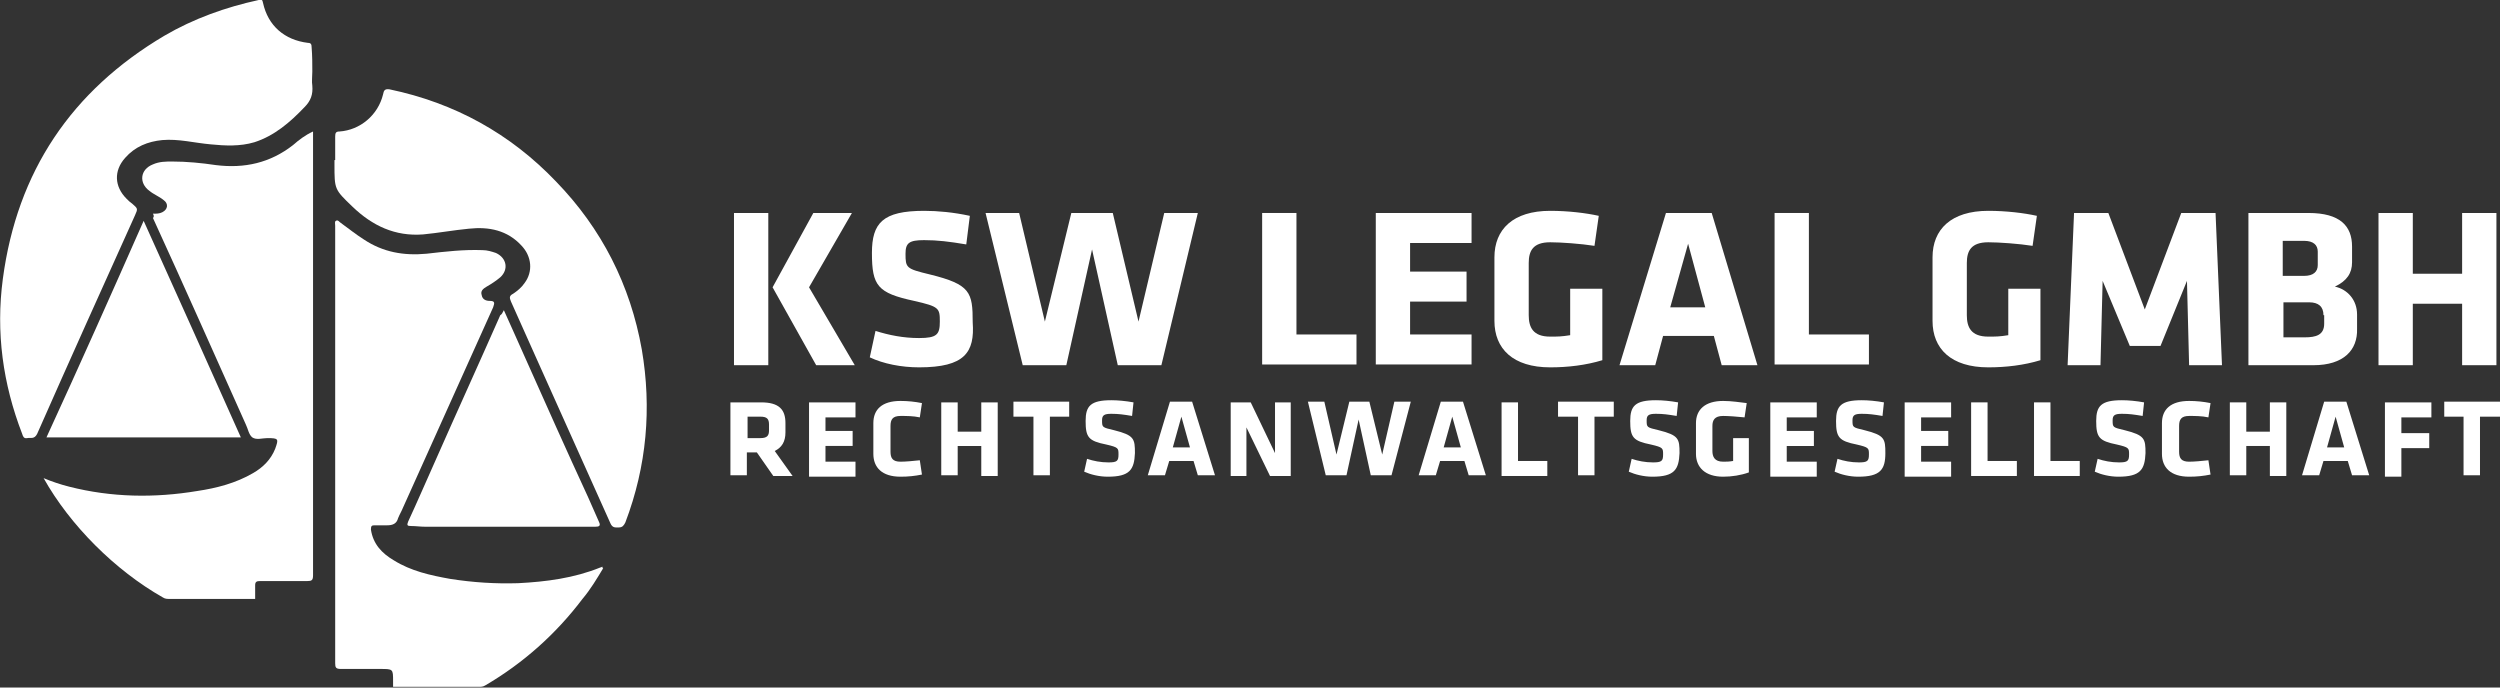
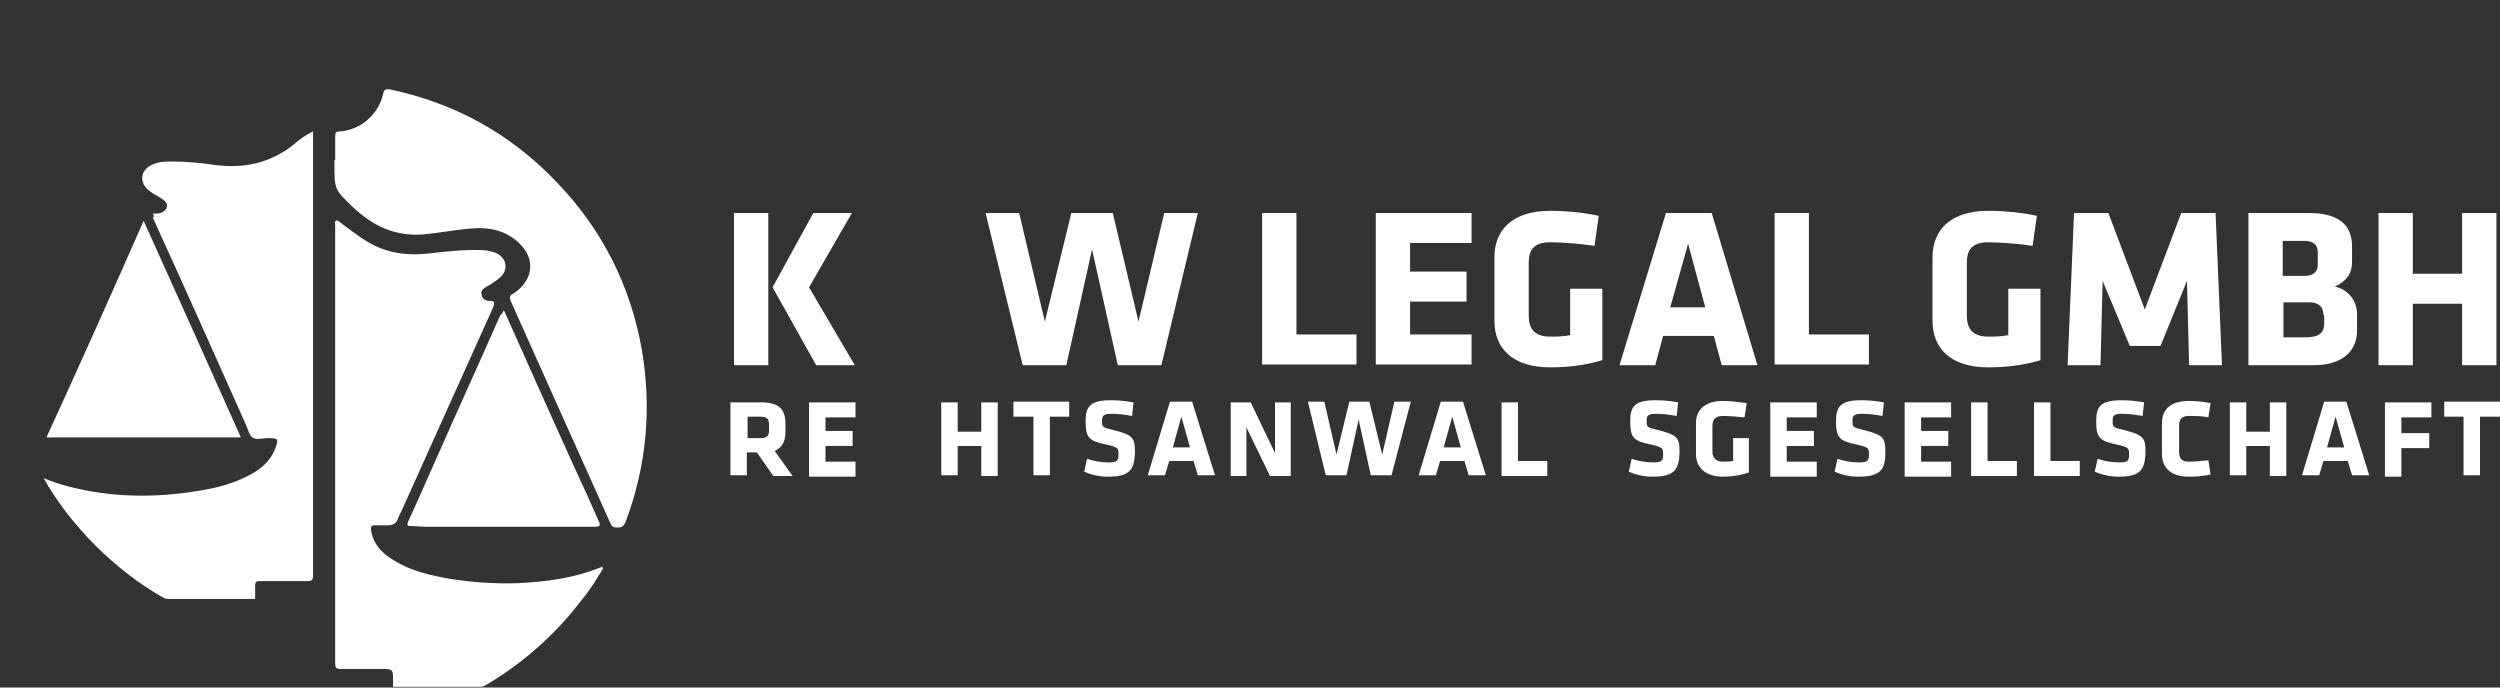
<svg xmlns="http://www.w3.org/2000/svg" id="LOGO_1_" x="0px" y="0px" viewBox="0 0 349.8 96.2" xml:space="preserve">
  <rect x="0" y="0" width="349.8" height="96.2" fill="#333333" stroke="none" />
  <g id="text_1_">
    <g>
      <path fill="#FFFFFF" d="M102.7,29.8h4.8v21.3h-4.8V29.8z M108.1,40.2l5.7-10.4h5.4l-6,10.4l6.4,10.9h-5.4L108.1,40.2z" />
-       <path fill="#FFFFFF" d="M128.6,51.4c-2.5,0-5-0.5-6.9-1.4l0.8-3.7c1.9,0.6,3.9,1,6.1,1c2.5,0,2.9-0.5,2.9-2.3 c0-1.9-0.1-2.1-3.6-2.9c-5.1-1.1-5.9-2.1-5.9-6.7c0-4.2,1.5-5.9,7.3-5.9c1.9,0,4.1,0.2,6.4,0.7l-0.5,4c-2.4-0.4-4-0.6-5.9-0.6 c-2.1,0-2.6,0.4-2.6,1.9c0,2,0.1,2.1,3.4,2.9c5.7,1.4,6,2.5,6,6.7C136.4,49.3,135,51.4,128.6,51.4z" />
      <path fill="#FFFFFF" d="M162.5,51.1h-6.1l-3.6-16.2l-3.6,16.2h-6.1l-5.2-21.3h4.7l3.6,15.2l3.7-15.2h5.8l3.6,15.2l3.6-15.2h4.7 L162.5,51.1z" />
      <path fill="#FFFFFF" d="M176.6,51.1V29.8h4.8v17h8.4v4.2H176.6z" />
      <path fill="#FFFFFF" d="M192.5,51.1V29.8h13.4v4.2h-8.6V38h7.9v4.2h-7.9v4.6h8.6v4.2H192.5z" />
      <path fill="#FFFFFF" d="M216.9,51.4c-5.2,0-7.8-2.6-7.8-6.5V36c0-3.9,2.6-6.5,7.8-6.5c2.5,0,5,0.3,6.8,0.7l-0.6,4.2 c-1.9-0.3-4.7-0.5-6.2-0.5c-2.4,0-3,1.2-3,2.9v7.3c0,1.7,0.6,3,3,3c1,0,1.6,0,2.8-0.2v-6.5h4.5v10 C221.9,51.1,219.4,51.4,216.9,51.4z" />
      <path fill="#FFFFFF" d="M245.9,51.1h-5l-1.1-4.1h-7.1l-1.1,4.1h-5l6.5-21.3h6.4L245.9,51.1z M233.7,43h4.9l-2.4-8.9L233.7,43z" />
      <path fill="#FFFFFF" d="M248.3,51.1V29.8h4.8v17h8.4v4.2H248.3z" />
      <path fill="#FFFFFF" d="M278.2,51.4c-5.2,0-7.8-2.6-7.8-6.5V36c0-3.9,2.6-6.5,7.8-6.5c2.5,0,5,0.3,6.8,0.7l-0.6,4.2 c-1.9-0.3-4.7-0.5-6.2-0.5c-2.4,0-3,1.2-3,2.9v7.3c0,1.7,0.6,3,3,3c1,0,1.6,0,2.8-0.2v-6.5h4.5v10 C283.2,51.1,280.7,51.4,278.2,51.4z" />
      <path fill="#FFFFFF" d="M294.2,39.3l-0.3,11.8h-4.6l0.9-21.3h4.8l5.1,13.5l5.1-13.5h4.8l0.9,21.3h-4.6l-0.3-11.8l-3.7,9.1h-4.3 L294.2,39.3z" />
      <path fill="#FFFFFF" d="M323.7,51.1h-9.1V29.8h8.4c4.4,0,6.1,1.8,6.1,4.7v2.2c0,1.5-0.7,2.6-2.4,3.4c1.8,0.4,3.1,1.9,3.1,3.9V46 C329.9,49,327.9,51.1,323.7,51.1z M324.3,35.2c0-0.9-0.6-1.5-1.9-1.5h-3v4.9h3c1.3,0,1.9-0.6,1.9-1.5V35.2z M325.1,44.1 c0-1.2-0.7-1.8-2-1.8h-3.6v4.9h3c1.5,0,2.7-0.3,2.7-1.9V44.1z" />
      <path fill="#FFFFFF" d="M344.5,51.1v-8.6h-6.9v8.6h-4.8V29.8h4.8v8.5h6.9v-8.5h4.8v21.3H344.5z" />
    </g>
    <g>
      <path fill="#FFFFFF" d="M105.9,63.3h-1.4v3.2h-2.3V56.3h4.3c2.5,0,3.4,1,3.4,2.9v1.3c0,1.3-0.5,2.1-1.5,2.6l2.5,3.5h-2.7 L105.9,63.3z M107.6,59.4c0-0.8-0.3-1.1-1.2-1.1h-1.8v3h1.8c1,0,1.2-0.4,1.2-1.1V59.4z" />
      <path fill="#FFFFFF" d="M113.2,66.5V56.3h6.5v2.1h-4.2v1.9h3.8v2.1h-3.8v2.2h4.2v2.1H113.2z" />
-       <path fill="#FFFFFF" d="M124.6,63.2c0,0.9,0.3,1.4,1.4,1.4c0.7,0,1.8-0.1,2.7-0.2l0.3,2c-1,0.2-1.9,0.3-3,0.3 c-2.6,0-3.8-1.3-3.8-3.2v-4.3c0-1.9,1.2-3.1,3.8-3.1c1,0,2,0.1,3,0.3l-0.3,2c-0.9-0.2-1.9-0.2-2.7-0.2c-1.1,0-1.4,0.5-1.4,1.4 V63.2z" />
      <path fill="#FFFFFF" d="M137.3,66.5v-4.1H134v4.1h-2.3V56.3h2.3v4.1h3.3v-4.1h2.3v10.3H137.3z" />
      <path fill="#FFFFFF" d="M146.9,58.3v8.2h-2.3v-8.2h-2.8v-2.1h7.8v2.1H146.9z" />
      <path fill="#FFFFFF" d="M155,66.7c-1.2,0-2.4-0.3-3.3-0.7l0.4-1.8c0.9,0.3,1.9,0.5,3,0.5c1.2,0,1.4-0.2,1.4-1.1c0-0.9,0-1-1.7-1.4 c-2.5-0.5-2.9-1-2.9-3.3c0-2.1,0.7-2.9,3.6-2.9c0.9,0,2,0.1,3.1,0.3l-0.2,1.9c-1.2-0.2-1.9-0.3-2.9-0.3c-1,0-1.3,0.2-1.3,0.9 c0,1,0,1,1.7,1.4c2.8,0.7,2.9,1.2,2.9,3.2C158.7,65.7,158.1,66.7,155,66.7z" />
      <path fill="#FFFFFF" d="M170,66.5h-2.4l-0.6-2h-3.4l-0.6,2h-2.4l3.1-10.3h3.1L170,66.5z M164.1,62.6h2.4l-1.2-4.3L164.1,62.6z" />
      <path fill="#FFFFFF" d="M174.4,59.8v6.8h-2.2V56.3h2.8l3.4,7.1v-7.1h2.2v10.3h-2.9L174.4,59.8z" />
      <path fill="#FFFFFF" d="M194.7,66.5h-2.9l-1.7-7.8l-1.7,7.8h-2.9l-2.5-10.3h2.3l1.7,7.4l1.8-7.4h2.8l1.8,7.4l1.7-7.4h2.3 L194.7,66.5z" />
      <path fill="#FFFFFF" d="M207.9,66.5h-2.4l-0.6-2h-3.4l-0.6,2h-2.4l3.1-10.3h3.1L207.9,66.5z M202,62.6h2.4l-1.2-4.3L202,62.6z" />
      <path fill="#FFFFFF" d="M210.1,66.5V56.3h2.3v8.2h4.1v2.1H210.1z" />
-       <path fill="#FFFFFF" d="M223.1,58.3v8.2h-2.3v-8.2H218v-2.1h7.8v2.1H223.1z" />
      <path fill="#FFFFFF" d="M231.2,66.7c-1.2,0-2.4-0.3-3.3-0.7l0.4-1.8c0.9,0.3,1.9,0.5,3,0.5c1.2,0,1.4-0.2,1.4-1.1 c0-0.9,0-1-1.7-1.4c-2.5-0.5-2.9-1-2.9-3.3c0-2.1,0.7-2.9,3.6-2.9c0.9,0,2,0.1,3.1,0.3l-0.2,1.9c-1.2-0.2-1.9-0.3-2.9-0.3 c-1,0-1.3,0.2-1.3,0.9c0,1,0,1,1.7,1.4c2.8,0.7,2.9,1.2,2.9,3.2C234.9,65.7,234.3,66.7,231.2,66.7z" />
      <path fill="#FFFFFF" d="M241.1,66.7c-2.5,0-3.8-1.3-3.8-3.2v-4.3c0-1.9,1.3-3.1,3.8-3.1c1.2,0,2.4,0.2,3.3,0.3l-0.3,2 c-0.9-0.1-2.3-0.2-3-0.2c-1.2,0-1.5,0.6-1.5,1.4v3.5c0,0.8,0.3,1.5,1.5,1.5c0.5,0,0.8,0,1.4-0.1v-3.2h2.2v4.8 C243.6,66.5,242.3,66.7,241.1,66.7z" />
      <path fill="#FFFFFF" d="M247.7,66.5V56.3h6.5v2.1H250v1.9h3.8v2.1H250v2.2h4.2v2.1H247.7z" />
      <path fill="#FFFFFF" d="M260,66.7c-1.2,0-2.4-0.3-3.3-0.7l0.4-1.8c0.9,0.3,1.9,0.5,3,0.5c1.2,0,1.4-0.2,1.4-1.1c0-0.9,0-1-1.7-1.4 c-2.5-0.5-2.9-1-2.9-3.3c0-2.1,0.7-2.9,3.6-2.9c0.9,0,2,0.1,3.1,0.3l-0.2,1.9c-1.2-0.2-1.9-0.3-2.9-0.3c-1,0-1.3,0.2-1.3,0.9 c0,1,0,1,1.7,1.4c2.8,0.7,2.9,1.2,2.9,3.2C263.8,65.7,263.1,66.7,260,66.7z" />
      <path fill="#FFFFFF" d="M266.5,66.5V56.3h6.5v2.1h-4.2v1.9h3.8v2.1h-3.8v2.2h4.2v2.1H266.5z" />
      <path fill="#FFFFFF" d="M275.8,66.5V56.3h2.3v8.2h4.1v2.1H275.8z" />
      <path fill="#FFFFFF" d="M284.6,66.5V56.3h2.3v8.2h4.1v2.1H284.6z" />
      <path fill="#FFFFFF" d="M296.4,66.7c-1.2,0-2.4-0.3-3.3-0.7l0.4-1.8c0.9,0.3,1.9,0.5,3,0.5c1.2,0,1.4-0.2,1.4-1.1 c0-0.9,0-1-1.7-1.4c-2.5-0.5-2.9-1-2.9-3.3c0-2.1,0.7-2.9,3.6-2.9c0.9,0,2,0.1,3.1,0.3l-0.2,1.9c-1.2-0.2-1.9-0.3-2.9-0.3 c-1,0-1.3,0.2-1.3,0.9c0,1,0,1,1.7,1.4c2.8,0.7,2.9,1.2,2.9,3.2C300.1,65.7,299.5,66.7,296.4,66.7z" />
      <path fill="#FFFFFF" d="M304.9,63.2c0,0.9,0.3,1.4,1.4,1.4c0.7,0,1.8-0.1,2.7-0.2l0.3,2c-1,0.2-1.9,0.3-3,0.3 c-2.6,0-3.8-1.3-3.8-3.2v-4.3c0-1.9,1.2-3.1,3.8-3.1c1,0,2,0.1,3,0.3l-0.3,2c-0.9-0.2-1.9-0.2-2.7-0.2c-1.1,0-1.4,0.5-1.4,1.4 V63.2z" />
      <path fill="#FFFFFF" d="M317.6,66.5v-4.1h-3.3v4.1h-2.3V56.3h2.3v4.1h3.3v-4.1h2.3v10.3H317.6z" />
      <path fill="#FFFFFF" d="M331.5,66.5h-2.4l-0.6-2h-3.4l-0.6,2h-2.4l3.1-10.3h3.1L331.5,66.5z M325.6,62.6h2.4l-1.2-4.3L325.6,62.6z " />
      <path fill="#FFFFFF" d="M333.7,66.5V56.3h6.5v2.1H336v2.2h3.9v2.1H336v4H333.7z" />
      <path fill="#FFFFFF" d="M347,58.3v8.2h-2.3v-8.2H342v-2.1h7.8v2.1H347z" />
    </g>
  </g>
  <g id="icon_1_">
    <g>
      <path fill-rule="evenodd" clip-rule="evenodd" fill="#FFFFFF" d="M21.4,29.9c0.5,0,0.9,0,1.3-0.2c0.8-0.4,0.9-1.2,0.2-1.7 c-0.6-0.5-1.4-0.8-2-1.3c-1.5-1.1-1.3-3,0.5-3.7c0.9-0.4,1.8-0.4,2.7-0.4c2,0,4.1,0.2,6.1,0.5c4,0.5,7.6-0.3,10.8-2.8 c0.8-0.7,1.7-1.4,2.8-1.9v0.8c0,20.4,0,40.9,0,61.3c0,0.7-0.2,0.8-0.8,0.8c-2.2,0-4.4,0-6.6,0c-0.5,0-0.7,0.1-0.7,0.6 c0,0.7,0,1.9,0,1.9s-1.3,0-1.9,0c-3.4,0-6.7,0-10.1,0c-0.3,0-0.6,0-0.9-0.2c-6.7-3.8-13-10.1-16.7-16.7c1.2,0.5,2.4,0.9,3.6,1.2 c5.9,1.5,11.9,1.6,17.9,0.6c2.7-0.4,5.4-1.1,7.8-2.5c1.4-0.8,2.5-1.9,3.1-3.4c0.5-1.4,0.5-1.5-1.1-1.5c-0.7,0-1.5,0.3-2.1-0.1 c-0.5-0.4-0.6-1.2-0.9-1.8c-4.3-9.6-8.6-19.3-13-28.9C21.6,30.3,21.5,30.1,21.4,29.9" />
      <path fill-rule="evenodd" clip-rule="evenodd" fill="#FFFFFF" d="M84.4,79.5c-0.9,1.5-1.8,3-2.9,4.3c-3.7,4.9-8.3,9-13.6,12.1 c-0.3,0.2-0.6,0.2-0.9,0.2c-3.8,0-11.3,0-11.3,0l-0.7,0c0,0,0-0.5,0-0.8c0-1.7,0-1.7-1.8-1.7c-1.8,0-3.7,0-5.5,0 c-0.7,0-0.8-0.2-0.8-0.8c0-10.4,0-20.8,0-31.3c0-10,0-20,0-29.9c0-0.3-0.1-0.6,0.1-0.7c0.3-0.2,0.5,0.2,0.7,0.3 c1.1,0.8,2.1,1.6,3.2,2.3c2.7,1.8,5.6,2.3,8.8,2c2.6-0.3,5.2-0.6,7.8-0.5c0.7,0,1.3,0.2,1.9,0.4c1.5,0.7,1.8,2.3,0.6,3.4 c-0.6,0.5-1.2,0.9-1.9,1.3c-0.5,0.3-0.9,0.6-0.7,1.2c0.1,0.6,0.6,0.8,1.1,0.8c0.8,0,0.7,0.3,0.5,0.9c-4.2,9.3-8.4,18.7-12.6,28 c-0.2,0.5-0.5,1-0.7,1.5c-0.2,0.8-0.8,1-1.5,1c-0.6,0-1.2,0-1.8,0c-0.4,0-0.5,0.1-0.5,0.6c0.3,2,1.5,3.3,3.2,4.3 c2.4,1.5,5.1,2.1,7.9,2.6c3.2,0.5,6.3,0.7,9.5,0.6c3.9-0.2,7.8-0.7,11.5-2.2c0.1,0,0.2-0.1,0.3-0.1C84.3,79.5,84.3,79.5,84.4,79.5 " />
-       <path fill-rule="evenodd" clip-rule="evenodd" fill="#FFFFFF" d="M43.7,10c0,0.7-0.1,1.4,0,2c0.1,1.2-0.2,2.1-1.1,3 c-2,2.1-4.2,4-7,4.9c-2,0.6-4.1,0.5-6.1,0.3c-2.3-0.2-4.5-0.8-6.8-0.6c-2,0.2-3.8,0.9-5.2,2.5c-1.6,1.8-1.5,4,0.2,5.7 c0.3,0.3,0.5,0.5,0.8,0.7c0.8,0.7,0.8,0.7,0.4,1.6C14.3,40.3,9.7,50.5,5.2,60.7c-0.4,0.8-0.9,0.5-1.4,0.6 c-0.5,0.1-0.6-0.3-0.7-0.6c-2.7-7-3.7-14.2-2.7-21.7C2.4,24,10,12.7,23,5c4.1-2.4,8.6-4,13.2-5c0.5-0.1,0.5,0,0.6,0.4 c0.7,3.2,3,5.2,6.3,5.6c0.4,0,0.5,0.2,0.5,0.6C43.7,7.8,43.7,8.9,43.7,10" />
      <path fill-rule="evenodd" clip-rule="evenodd" fill="#FFFFFF" d="M46.9,22.4c0-1.1,0-2.2,0-3.3c0-0.5,0.1-0.7,0.6-0.7 c2.9-0.2,5.4-2.3,6.1-5.2c0.1-0.5,0.2-0.8,0.9-0.7c9.1,1.9,16.9,6.2,23.3,12.9c6.4,6.6,10.4,14.5,12,23.5 c1.4,8.2,0.7,16.3-2.3,24.2c-0.2,0.4-0.4,0.7-0.9,0.7c-0.5,0-0.9,0.1-1.2-0.6c-3.5-7.8-7-15.6-10.5-23.4c-1.1-2.5-2.3-5.1-3.4-7.6 c-0.2-0.5-0.3-0.8,0.3-1.1c0.6-0.4,1.2-0.9,1.6-1.5c1.2-1.6,1-3.7-0.4-5.2c-2-2.2-4.6-2.7-7.4-2.4c-2.1,0.2-4.3,0.6-6.4,0.8 c-3.9,0.3-7.1-1.2-9.9-3.9c-2.5-2.4-2.5-2.4-2.5-5.9V22.4z" />
      <path fill-rule="evenodd" clip-rule="evenodd" fill="#FFFFFF" d="M70.5,43.4c1.1,2.4,2,4.5,3,6.7c2.9,6.5,5.8,13,8.8,19.5 c0.5,1.1,1,2.3,1.5,3.4c0.3,0.6,0,0.7-0.5,0.7c-1,0-1.9,0-2.9,0c-7,0-14,0-20.9,0c-0.7,0-1.3-0.1-2-0.1c-0.5,0-0.6-0.1-0.4-0.6 c1.3-2.8,2.5-5.6,3.8-8.5c3-6.8,6.1-13.6,9.1-20.4C70.2,44,70.3,43.8,70.5,43.4" />
      <path fill-rule="evenodd" clip-rule="evenodd" fill="#FFFFFF" d="M20.1,30.9c4.6,10.2,9.1,20.2,13.6,30.3H6.5 C11.1,51.2,15.6,41.1,20.1,30.9" />
    </g>
  </g>
</svg>